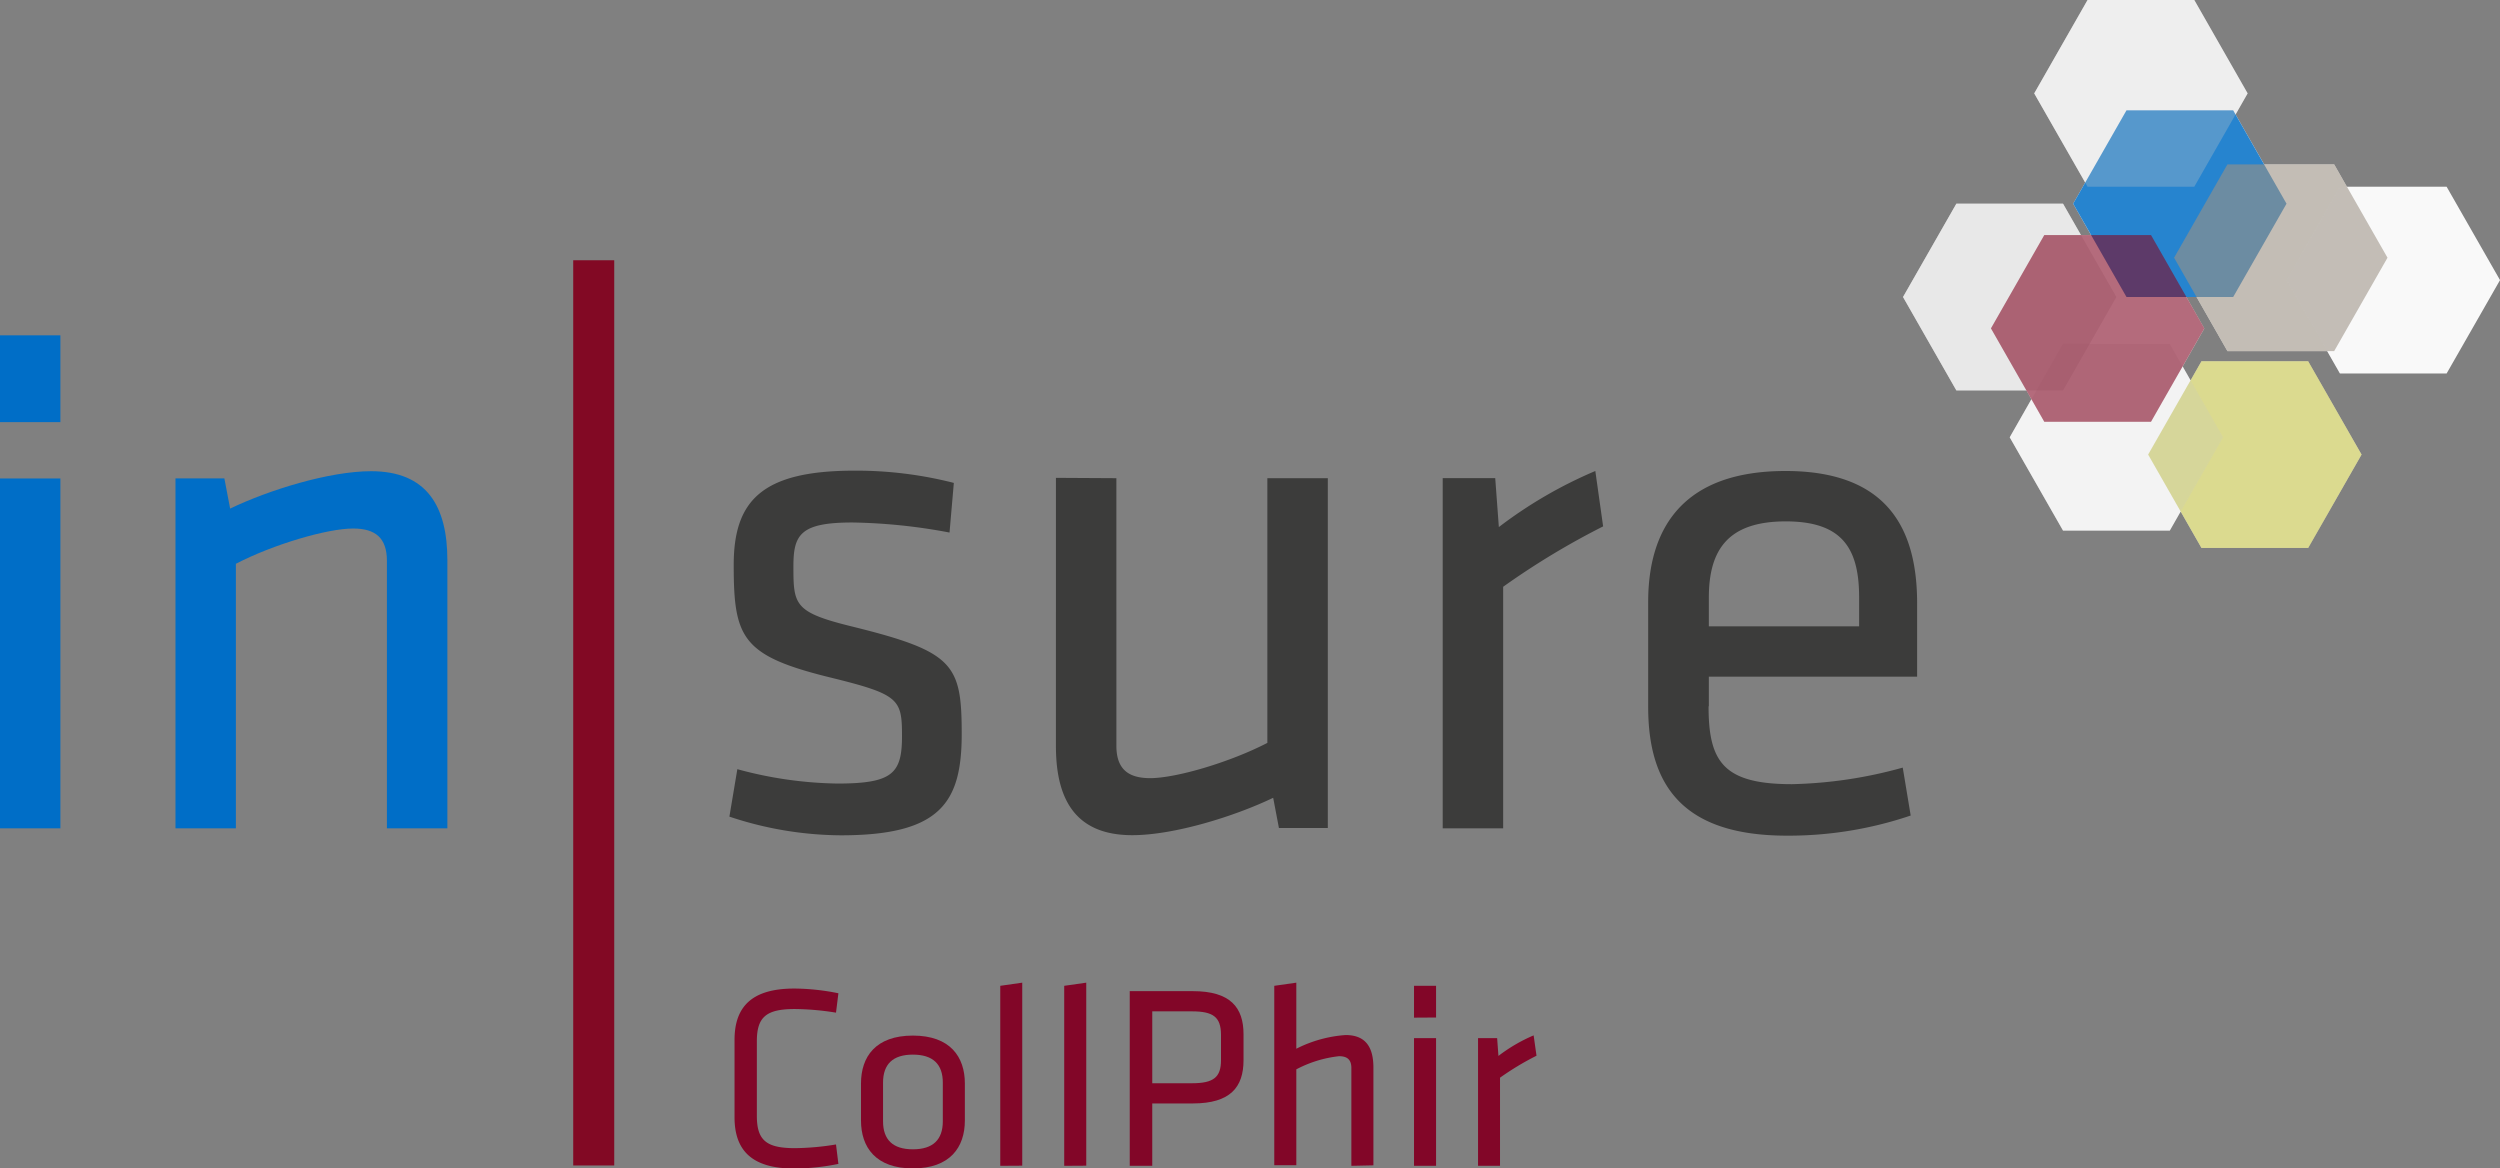
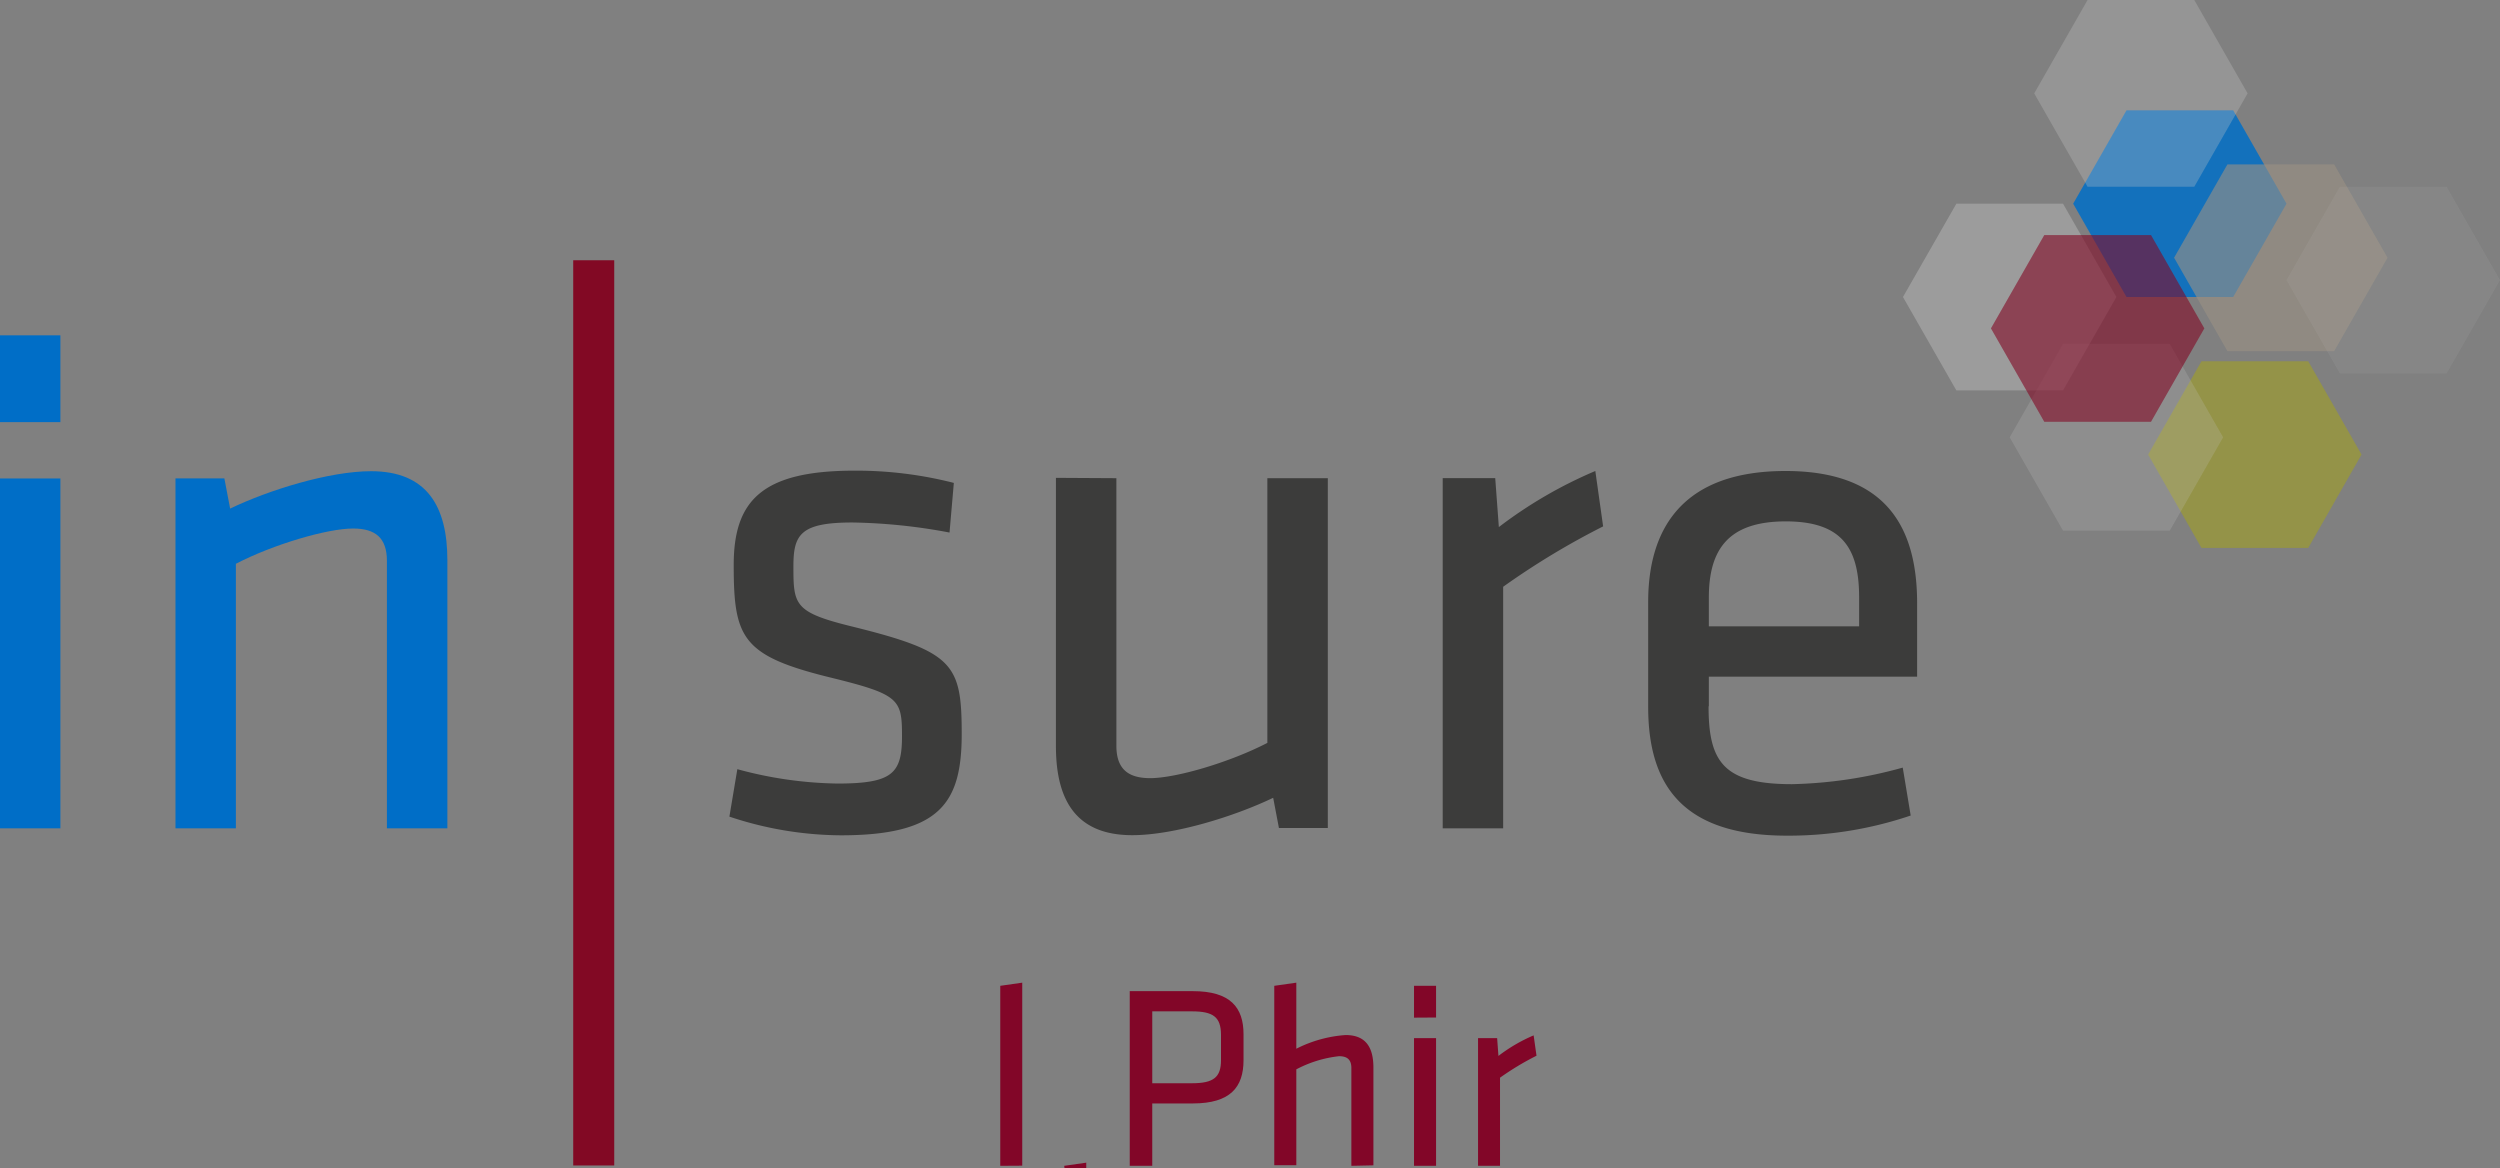
<svg xmlns="http://www.w3.org/2000/svg" viewBox="0 0 365.13 170.65">
  <rect x="0" y="0" width="365.13" height="170.65" fill="#808080" stroke="none" />
  <defs>
    <style>.cls-1{isolation:isolate;}.cls-2{fill:#820628;}.cls-3{fill:#fff;}.cls-4{fill:#3c3c3b;}.cls-5{fill:#006ec7;}.cls-6{opacity:0.85;}.cls-7{opacity:0.6;}.cls-11,.cls-12,.cls-13,.cls-15,.cls-7,.cls-9{mix-blend-mode:multiply;}.cls-8{fill:#9b9183;}.cls-9{opacity:0.3;}.cls-10{fill:#c6c6c6;}.cls-11{opacity:0.4;}.cls-12{opacity:0.1;}.cls-13{opacity:0.44;}.cls-14{fill:#acaa00;}.cls-15{opacity:0.21;}.cls-16{fill:#820924;}</style>
  </defs>
  <title>adesso_logo_insure_CollPhir_RGB_neu</title>
  <g class="cls-1">
    <g id="Ebene_1" data-name="Ebene 1">
-       <path class="cls-2" d="M119.54,173c0,3.56,1.38,4.71,5.56,4.71a38.48,38.48,0,0,0,6-.54l.35,2.84a32.89,32.89,0,0,1-6.44.68c-6.24,0-8.73-2.68-8.73-7.5V161.91c0-4.83,2.49-7.51,8.73-7.51a32.89,32.89,0,0,1,6.44.69l-.35,2.83a39.64,39.64,0,0,0-6-.53c-4.18,0-5.56,1.15-5.56,4.71Z" transform="translate(-9 -10.02)" />
-       <path class="cls-2" d="M142.33,180.67c-5.44,0-7.58-3.1-7.58-7v-5.4c0-3.91,2.14-7,7.58-7s7.59,3.1,7.59,7v5.4C149.92,177.57,147.77,180.67,142.33,180.67Zm0-16.62c-2.91,0-4.36,1.38-4.36,4.1v5.63c0,2.72,1.45,4.1,4.36,4.1s4.37-1.38,4.37-4.1v-5.63C146.7,165.43,145.24,164.05,142.33,164.05Z" transform="translate(-9 -10.02)" />
      <path class="cls-2" d="M155.09,180.29V154l3.21-.46v26.73Z" transform="translate(-9 -10.02)" />
-       <path class="cls-2" d="M164.43,180.29V154l3.22-.46v26.73Z" transform="translate(-9 -10.02)" />
+       <path class="cls-2" d="M164.43,180.29l3.22-.46v26.73Z" transform="translate(-9 -10.02)" />
      <path class="cls-2" d="M174,154.78h9.23c5.47,0,7.39,2.38,7.39,6.29v3.79c0,3.94-1.92,6.32-7.39,6.32h-5.94v9.11H174Zm9.11,2.95h-5.82v10.5h5.82c3.14,0,4.22-.88,4.22-3.37V161.1C187.3,158.58,186.22,157.73,183.08,157.73Z" transform="translate(-9 -10.02)" />
      <path class="cls-2" d="M206.37,180.29V166c0-1.22-.61-1.72-1.8-1.72a17.42,17.42,0,0,0-6.24,1.92v14h-3.22V154l3.22-.46v9.65a18.75,18.75,0,0,1,7.2-2c3,0,4.06,1.87,4.06,4.75v14.28Z" transform="translate(-9 -10.02)" />
      <path class="cls-2" d="M215.52,158.65V154h3.22v4.63Zm0,21.64V161.64h3.22v18.65Z" transform="translate(-9 -10.02)" />
      <path class="cls-2" d="M233.41,164.21a40.93,40.93,0,0,0-5.33,3.21v12.87h-3.21V161.64h2.79l.19,2.6a23.66,23.66,0,0,1,5.14-3Z" transform="translate(-9 -10.02)" />
-       <polygon class="cls-3" points="365.13 40.91 357.33 27.27 342.77 27.27 340.91 24.01 330.68 24.01 326.51 16.72 328.27 13.64 320.48 0 304.89 0 297.1 13.64 304.55 26.67 302.79 29.75 305.4 34.33 303.93 34.33 301.31 29.75 285.73 29.75 277.94 43.38 285.73 57.02 295.96 57.02 296.69 58.31 293.52 63.87 301.31 77.5 316.9 77.5 318.49 74.71 321.53 80.03 337.11 80.03 344.91 66.39 337.11 52.76 321.53 52.76 319.94 55.55 318.78 53.52 321.95 47.97 319.33 43.38 320.81 43.38 325.32 51.28 339.88 51.28 341.75 54.55 357.33 54.55 365.13 40.91" />
      <path class="cls-4" d="M258.58,97.3c0-7.14,2.94-11.13,11.24-11.13s10.71,4,10.71,11.13v4.2H258.58Zm0,15.86v-4.31H289V98.14c0-10.61-4.09-19.33-19.22-19.33s-20.06,8.51-20.06,19.12v15.34c0,11.55,5.14,18.8,20.27,18.8a55.53,55.53,0,0,0,18.07-2.94l-1.16-7a65,65,0,0,1-16.18,2.42c-10,0-12.18-3.26-12.18-11.35M242,78.81A64.78,64.78,0,0,0,227.91,87l-.53-7.15h-7.67V131h8.83V95.72a112.27,112.27,0,0,1,14.6-8.82Zm-78.78,1V119c0,7.88,2.94,13,11.14,13,6.09,0,14.91-2.73,20.59-5.46l.84,4.41h7.14V79.86h-8.83v38.66c-5.46,2.83-13.33,5.15-17.12,5.15-3.25,0-4.93-1.37-4.93-4.73V79.86Zm-13.76,37.4c0-10.19-1.15-12-15.86-15.65-8.61-2.1-8.72-3.15-8.72-8.83,0-4.62,1-6.4,8.61-6.4a82.35,82.35,0,0,1,14.19,1.47l.63-7.25a57.53,57.53,0,0,0-14.5-1.79c-13.45,0-17.65,4.31-17.65,13.76,0,10.61,1.16,13.24,13.87,16.39,10.29,2.52,10.71,3.15,10.71,8.61s-1.36,6.94-9.45,6.94a58.38,58.38,0,0,1-14.6-2.1l-1.16,6.93a52.2,52.2,0,0,0,16.28,2.73c14.6,0,17.65-4.83,17.65-14.81" transform="translate(-9 -10.02)" />
      <path class="cls-5" d="M74.34,131V91.84c0-7.88-3-13-11.14-13-6.09,0-14.91,2.73-20.59,5.46l-.84-4.41H34.63V131h8.82V92.36c5.46-2.83,13.34-5.15,17.12-5.15,3.26,0,4.94,1.37,4.94,4.73V131ZM17.82,59H9V71.67h8.82Zm0,20.9H9V131h8.82Z" transform="translate(-9 -10.02)" />
      <g class="cls-6">
        <polygon class="cls-5" points="326.16 16.11 310.58 16.11 302.79 29.75 310.58 43.38 326.16 43.38 333.95 29.75 326.16 16.11" />
      </g>
      <g class="cls-7">
        <polygon class="cls-8" points="340.91 24.01 325.32 24.01 317.53 37.64 325.32 51.28 340.91 51.28 348.7 37.64 340.91 24.01" />
      </g>
      <g class="cls-9">
        <polygon class="cls-10" points="320.48 0 304.89 0 297.1 13.64 304.89 27.27 320.48 27.27 328.27 13.64 320.48 0" />
      </g>
      <g class="cls-11">
        <polygon class="cls-10" points="301.31 29.75 285.73 29.75 277.93 43.38 285.73 57.02 301.31 57.02 309.1 43.38 301.31 29.75" />
      </g>
      <g class="cls-12">
        <polygon class="cls-10" points="357.33 27.27 341.75 27.27 333.95 40.91 341.75 54.55 357.33 54.55 365.13 40.91 357.33 27.27" />
      </g>
      <g class="cls-13">
        <polygon class="cls-14" points="337.12 52.76 321.53 52.76 313.74 66.39 321.53 80.03 337.12 80.03 344.91 66.39 337.12 52.76" />
      </g>
      <g class="cls-15">
        <polygon class="cls-10" points="316.9 50.23 301.31 50.23 293.52 63.87 301.31 77.5 316.9 77.5 324.69 63.87 316.9 50.23" />
      </g>
      <g class="cls-7">
        <polygon class="cls-16" points="314.16 34.33 298.57 34.33 290.78 47.96 298.57 61.6 314.16 61.6 321.95 47.96 314.16 34.33" />
      </g>
      <rect class="cls-16" x="83.72" y="38.01" width="5.99" height="132.21" />
    </g>
  </g>
</svg>